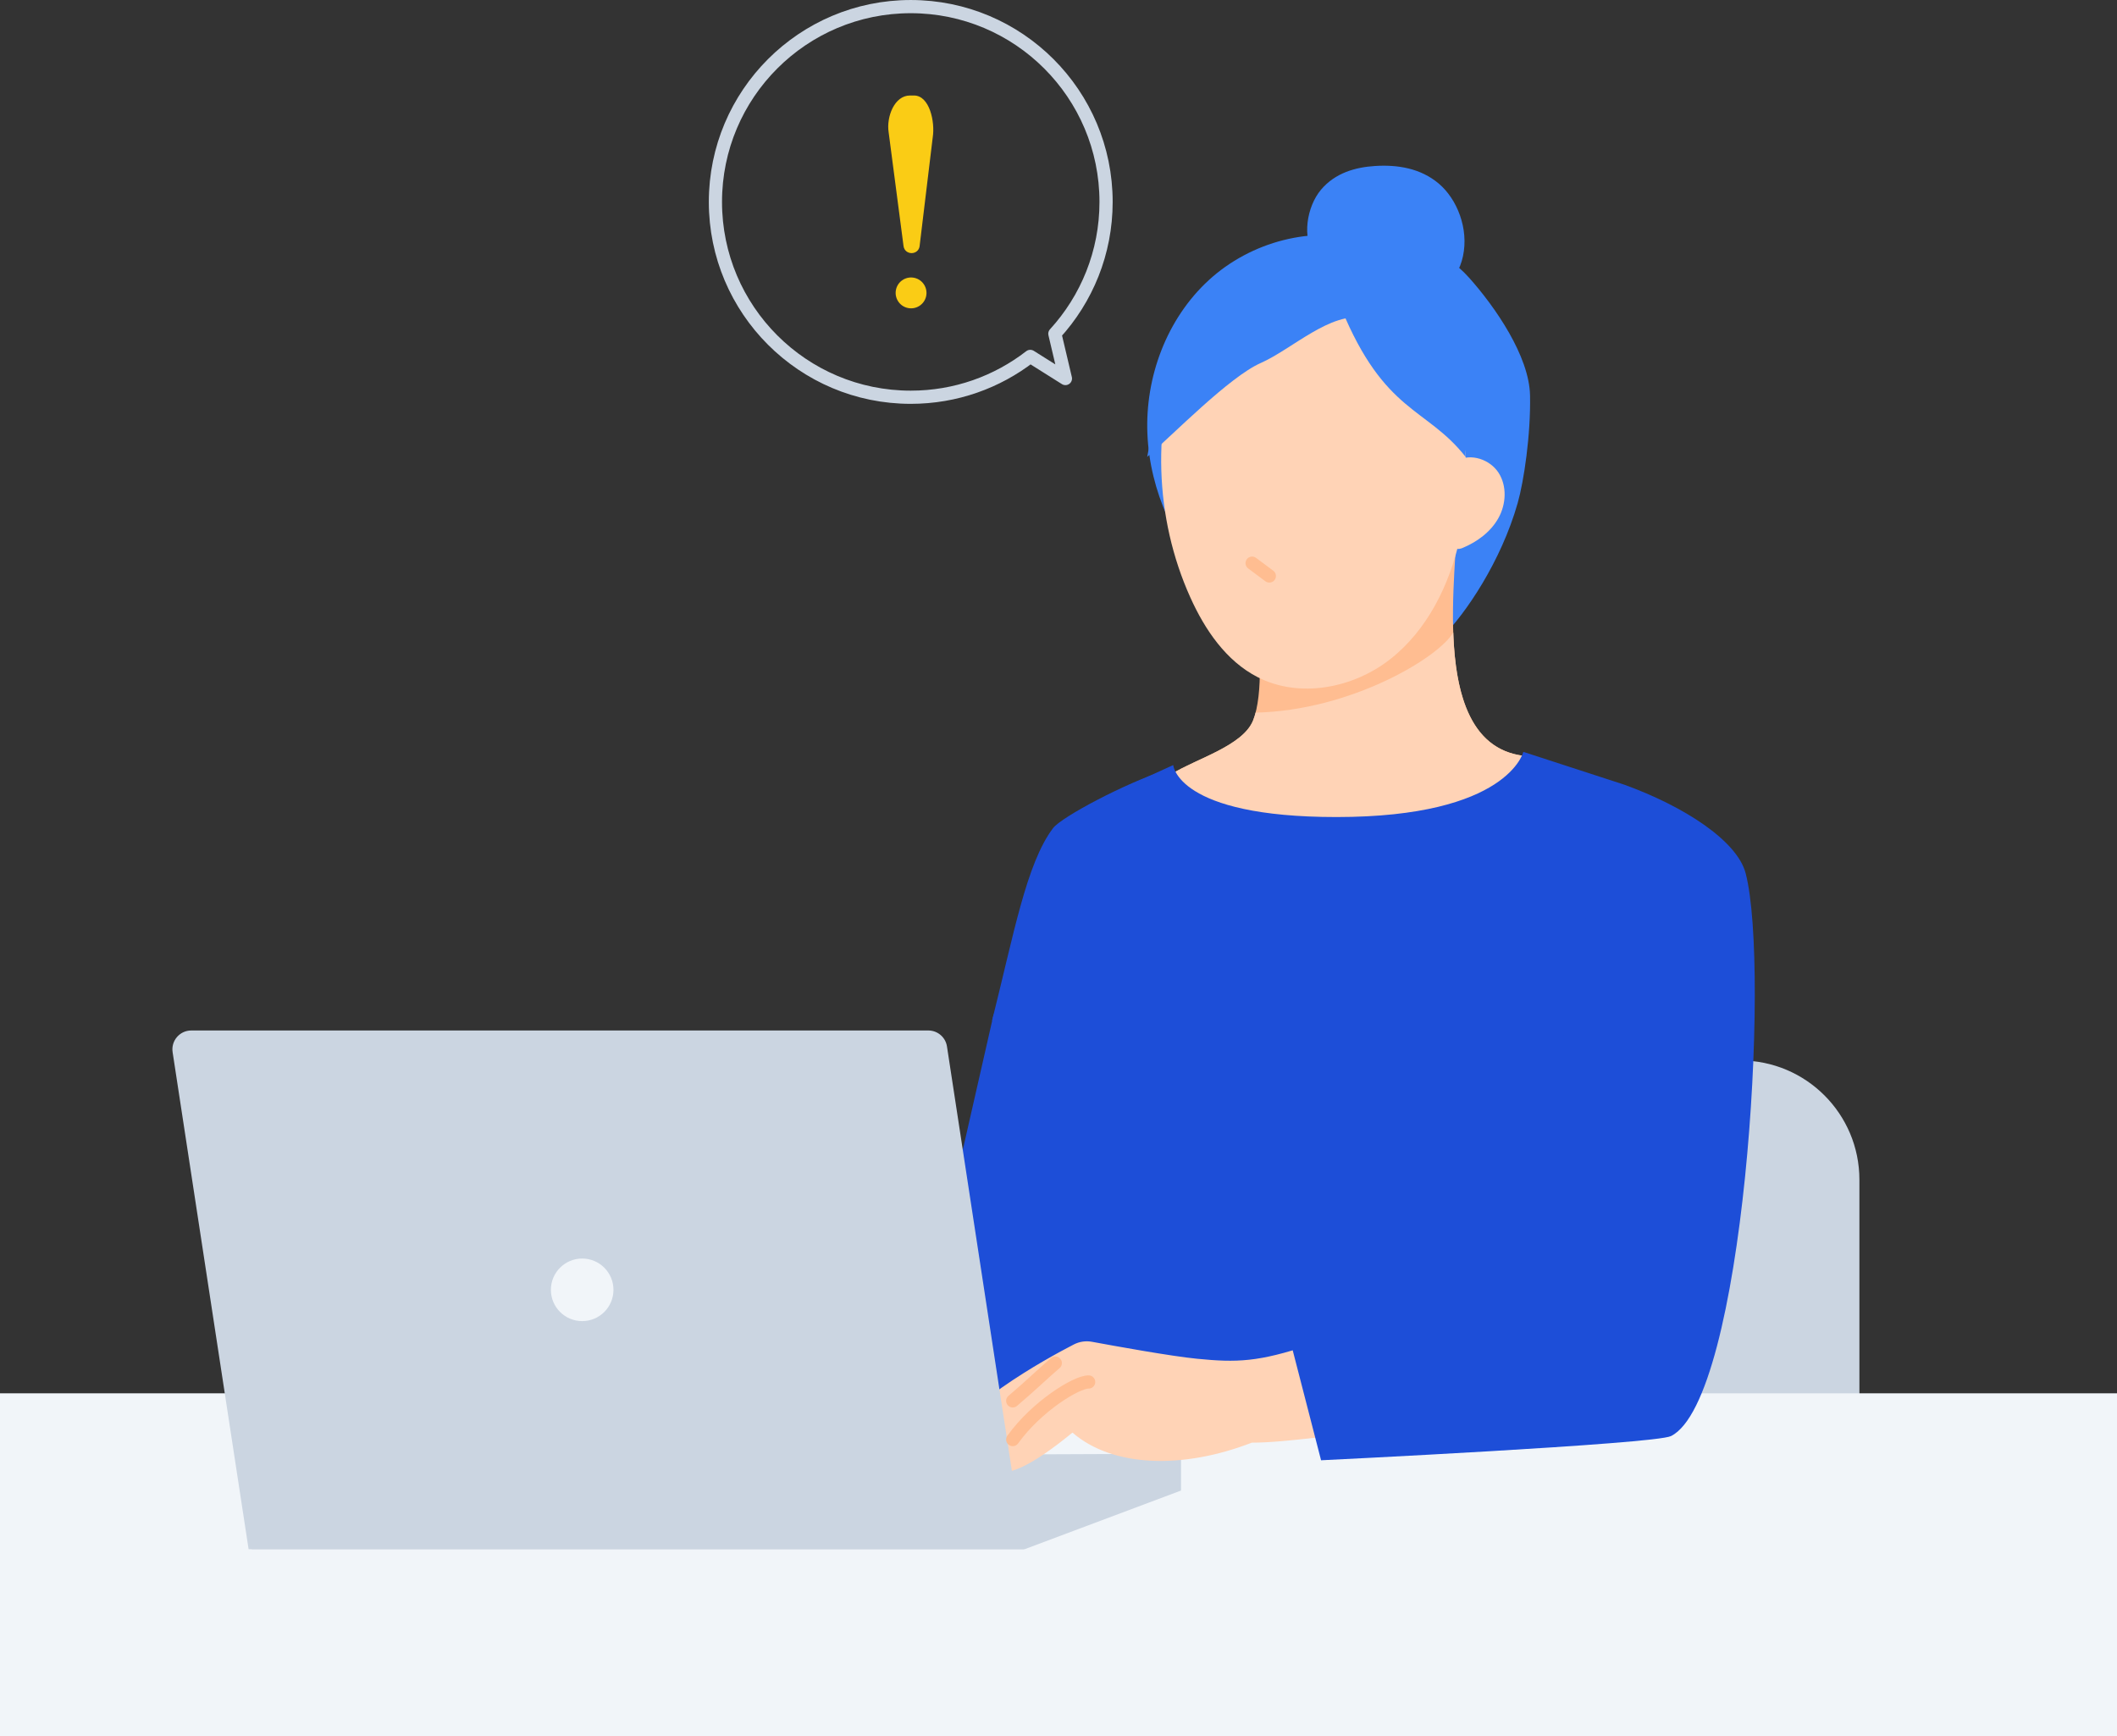
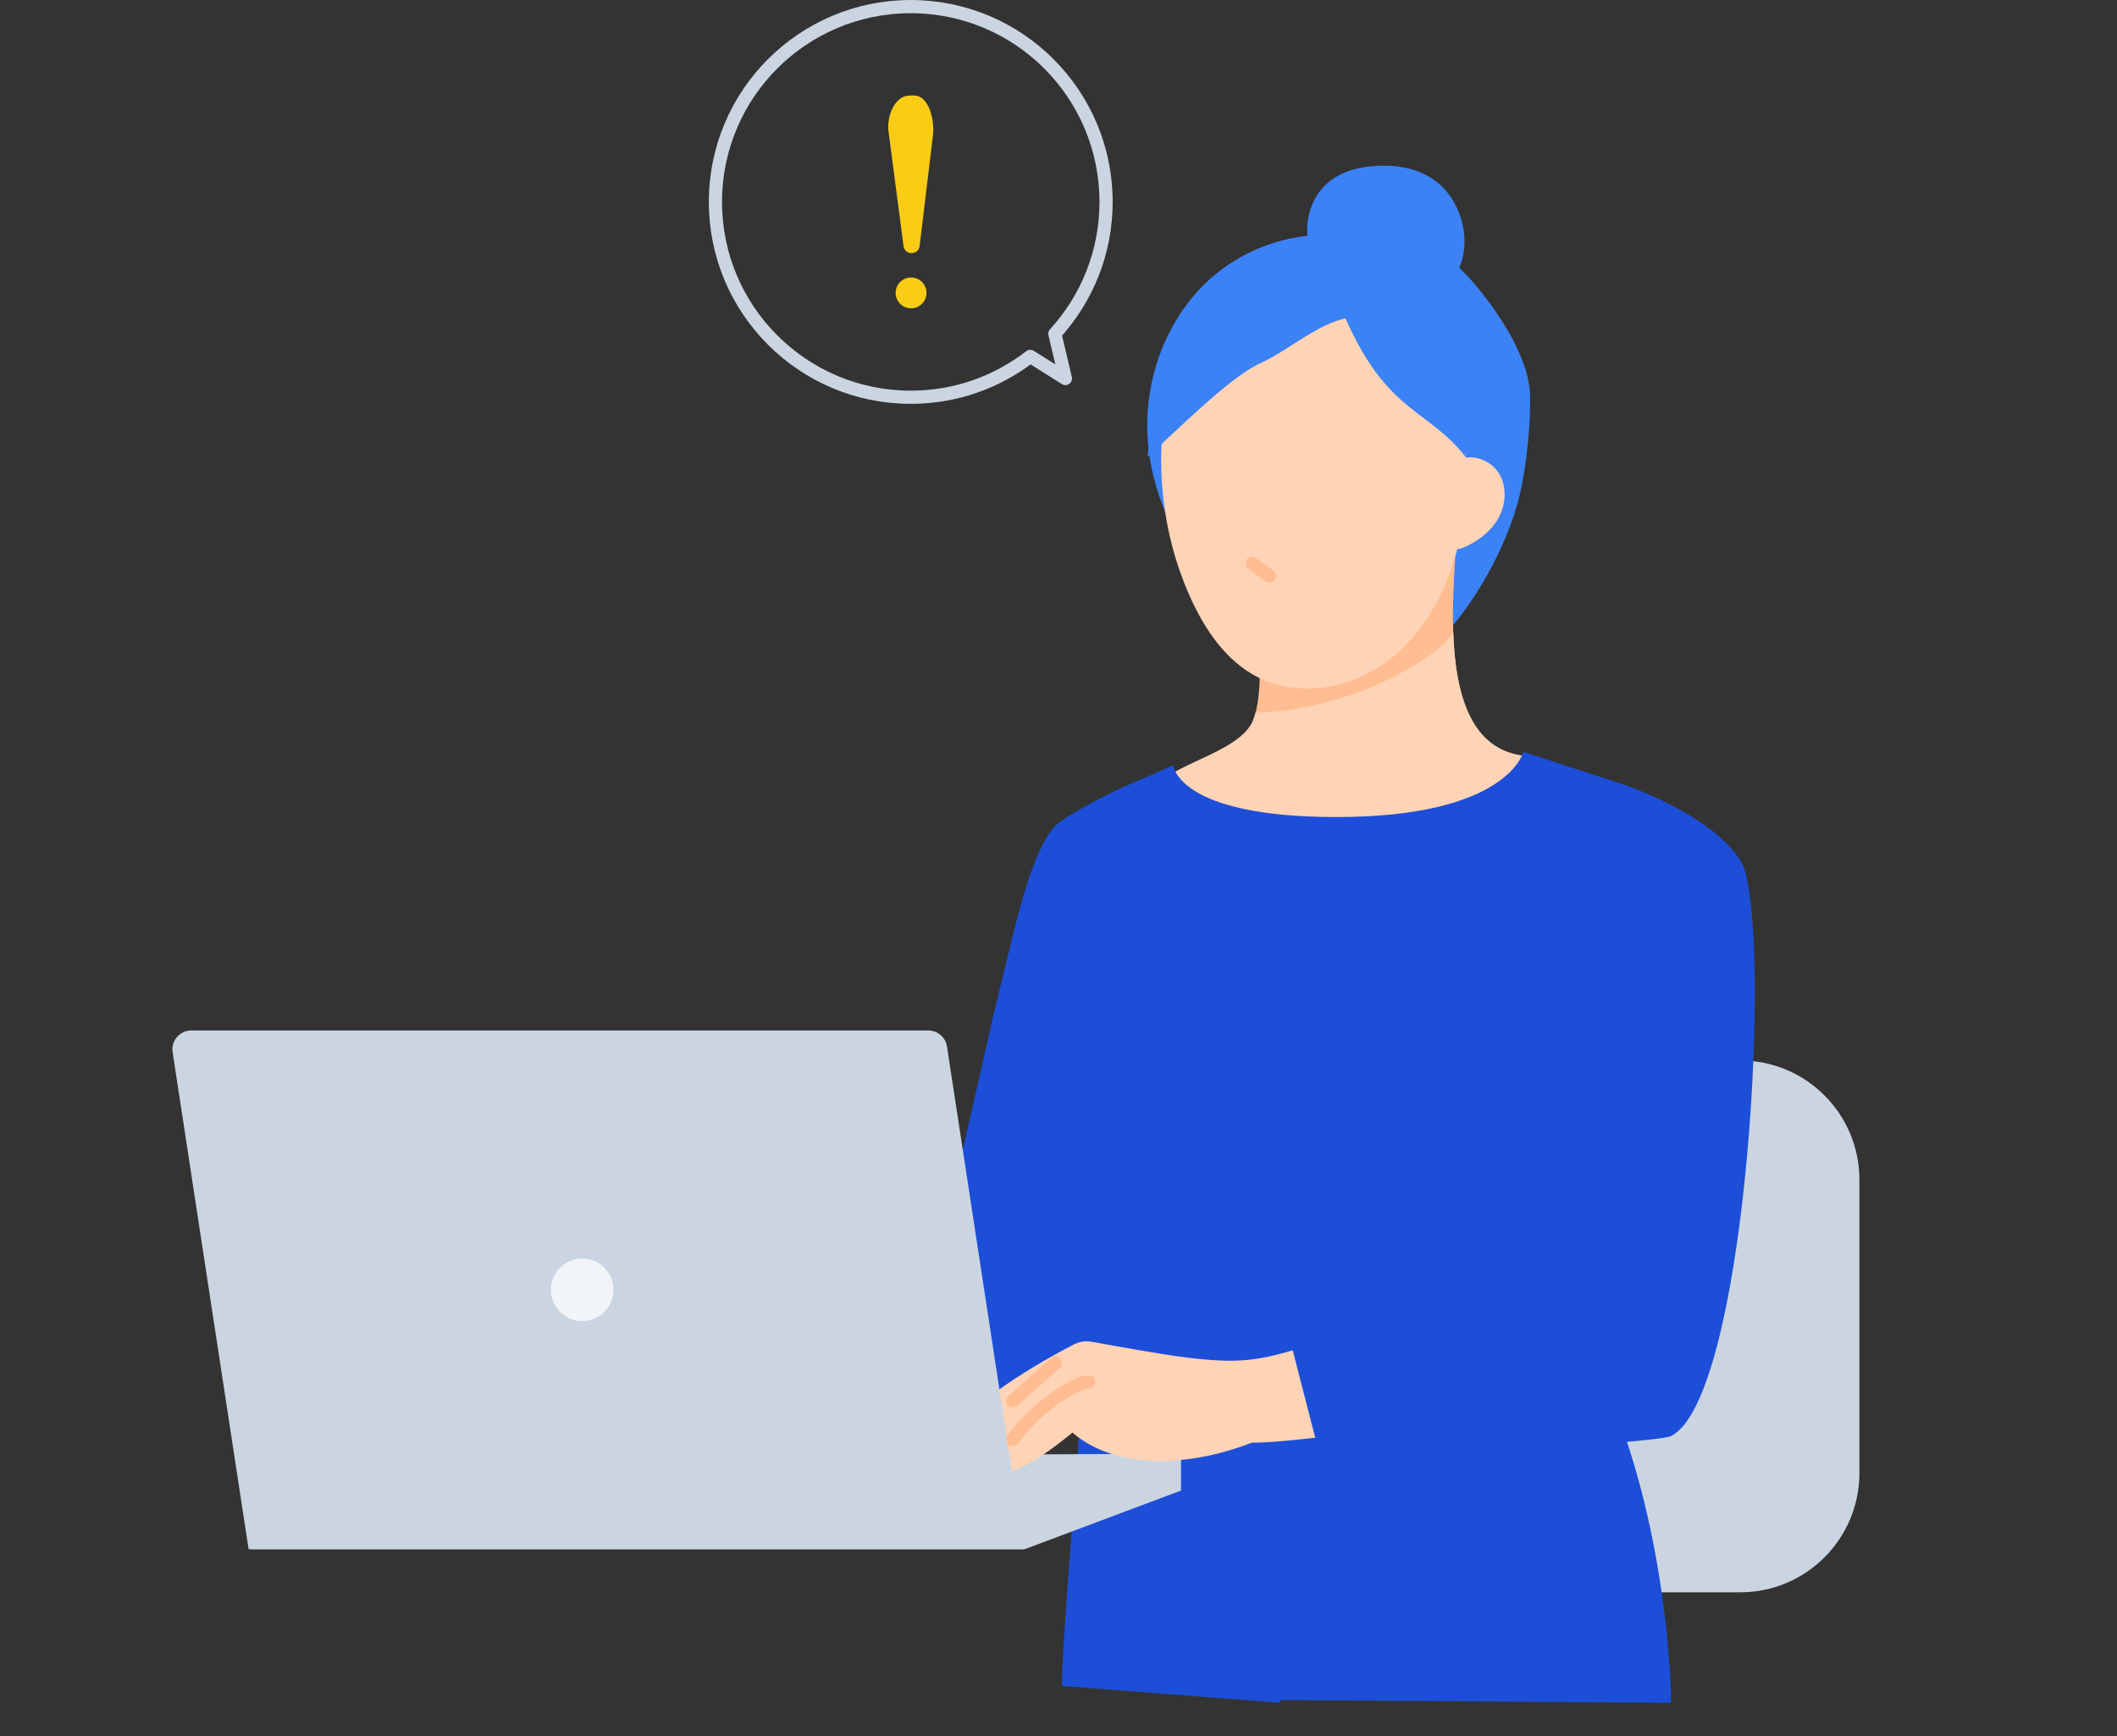
<svg xmlns="http://www.w3.org/2000/svg" width="100" height="82" viewBox="0 0 100 82" fill="none">
  <rect x="0" y="0" width="100" height="82" fill="#333333" stroke="none" />
  <g clip-path="url(#clip0_157346_93639)">
    <path d="M64.606 11.389C62.022 10.625 59.084 11.411 57.099 13.233C55.114 15.054 54.084 17.813 54.2 20.505C54.316 23.197 55.525 25.792 57.372 27.754C61.067 27.873 64.463 29.936 68.158 30.056C69.213 29 70.899 26.544 71.689 23.766C71.985 22.728 72.311 20.53 72.274 18.677C72.237 16.824 70.63 14.499 69.394 13.117C68.158 11.735 66.189 10.95 64.388 11.394L64.606 11.389Z" fill="#3B82F6" />
    <path d="M59.192 28.941C59.554 30.183 59.676 32.825 59.192 34.03C58.708 35.235 56.5 35.839 55.35 36.557C56.627 38.626 59.556 39.601 64.162 39.131C66.668 38.875 70.687 38.373 72.274 35.727C67.674 35.512 68.682 28.146 68.825 24.808C65.795 25.423 62.611 28.845 59.192 28.94V28.941Z" fill="#FFBD91" />
    <path d="M68.647 29.872C67.967 31.059 63.812 33.562 59.311 33.661C59.276 33.795 59.237 33.919 59.192 34.029C58.708 35.235 56.5 35.839 55.35 36.556C56.627 38.625 59.556 39.6 64.162 39.13C66.668 38.874 70.687 38.372 72.274 35.726C69.462 35.595 68.746 32.792 68.647 29.871V29.872Z" fill="#FFD3B6" />
    <path d="M82.197 50.091H72.938C69.826 50.091 67.303 52.614 67.303 55.726V69.577C67.303 72.69 69.826 75.213 72.938 75.213H82.197C85.309 75.213 87.832 72.69 87.832 69.577V55.726C87.832 52.614 85.309 50.091 82.197 50.091Z" fill="#CBD5E1" />
    <path d="M55.861 16.154C54.394 20.013 54.529 24.453 56.226 28.217C56.915 29.746 57.917 31.224 59.411 31.987C61.392 33 63.923 32.509 65.672 31.134C67.422 29.759 68.463 27.64 68.951 25.469C69.492 23.052 69.394 20.448 68.373 18.192C67.353 15.935 64.417 13.074 62.004 12.517C59.591 11.96 57.79 13.227 56.382 15.264L55.861 16.154Z" fill="#FFD3B6" />
    <path d="M68.833 21.752C69.491 21.398 70.382 21.704 70.788 22.332C71.192 22.96 71.146 23.812 70.784 24.465C70.422 25.119 69.787 25.588 69.098 25.878C68.985 25.925 68.841 25.964 68.751 25.881C68.678 25.814 68.679 25.7 68.686 25.601C68.768 24.377 68.85 23.152 68.932 21.927L68.833 21.751V21.752Z" fill="#FFD3B6" />
    <path d="M59.146 26.601L59.959 27.207" stroke="#FFBD91" stroke-width="0.623" stroke-linecap="round" stroke-linejoin="round" />
    <path d="M60.483 80.303C60.483 80.358 60.485 80.399 60.487 80.433L50.156 79.635C50.146 77.748 51.066 66.995 51.159 65.108C51.454 59.093 48.005 54.469 49.494 48.552C49.546 48.352 52.691 37.384 52.691 37.384L55.419 36.138C55.419 36.138 55.593 38.593 63.13 38.593C71.242 38.593 71.957 35.514 71.957 35.514L76.716 37.061L76.921 51.215C76.921 51.215 76.333 60.571 76.092 66.044C78.779 72.591 78.939 79.76 78.935 80.433L60.483 80.303Z" fill="#1D4ED8" />
    <path d="M36.499 63.59C41.789 61.28 43.653 60.52 49.176 58.454C49.865 60.675 50.307 62.973 50.489 65.291C46.992 65.892 41.484 66.084 39.998 67.094C39.686 67.306 38.345 69.045 35.532 69.525C34.065 69.775 36.836 64.843 36.499 63.59V63.59Z" fill="#FFD3B6" />
    <path d="M55.015 36.397C53.185 36.98 50.146 38.585 49.743 39.117C48.486 40.774 47.882 44.15 46.861 48.214C49.324 49.467 52.104 49.838 53.783 49.707C54.098 47.231 54.412 44.755 54.727 42.279C54.955 40.481 55.97 38.06 55.015 36.397Z" fill="#1D4ED8" />
    <path d="M46.938 47.904L44.385 59.119L37.26 61.763L39.186 67.832C39.186 67.832 54.084 64.038 54.458 63.408C54.797 62.838 55.418 50.935 55.418 49.706C54.497 49.372 46.938 47.904 46.938 47.904V47.904Z" fill="#1D4ED8" />
    <path d="M64.454 15.027C62.862 14.697 61.04 16.49 59.552 17.147C58.065 17.804 55.423 20.519 54.191 21.58C54.597 19.581 55.066 14.925 58.958 12.462C60.2 11.677 63.116 11.941 64.799 13.092C64.521 13.268 64.698 14.832 64.454 15.026V15.027Z" fill="#3B82F6" />
    <path d="M63.354 14.562C65.404 19.539 67.374 19.222 69.231 21.58C69.029 19.683 70.054 17.974 69.275 16.233C68.829 15.235 66.927 13.256 65.942 12.783C64.956 12.31 64.411 14.434 63.354 14.562V14.562Z" fill="#3B82F6" />
    <path d="M62.108 12.065C61.486 11.255 61.721 9.769 62.398 8.963C63.075 8.158 64.039 7.899 64.948 7.841C66.003 7.772 67.102 7.943 67.964 8.673C68.826 9.403 69.386 10.794 69.106 12.102C68.975 12.713 68.653 13.286 68.199 13.553C67.772 13.805 67.284 13.767 66.826 13.695C65.327 13.458 63.416 13.763 62.108 12.065Z" fill="#3B82F6" />
-     <path d="M100 65.813H0V82.008H100V65.813Z" fill="#F1F5F9" />
    <path d="M7.647 78.016H7.641V78.014L7.647 78.016Z" fill="#F1F5F9" />
    <path d="M11.89 72.384H11.895V73.175H48.405L55.787 70.406V68.666L17.193 68.828L11.89 72.384Z" fill="#CBD5E1" />
    <path d="M61.877 63.523C59.446 64.34 58.42 64.365 56.546 64.181C55.316 64.061 52.643 63.576 51.585 63.38C51.291 63.325 50.988 63.369 50.723 63.506C49.388 64.194 45.247 66.465 44.15 68.716C44.316 69.117 45.021 69.476 45.148 69.061C45.383 69.487 45.899 69.74 46.379 69.661C46.859 69.582 47.268 69.178 47.353 68.699C47.158 68.879 47.117 69.427 47.373 69.5C47.648 69.579 48.506 69.434 50.66 67.669C52.562 69.316 55.873 69.407 59.132 68.144C60.862 68.141 63.037 67.721 64.767 67.719C63.974 65.926 64.462 64.571 61.877 63.523V63.523Z" fill="#FFD3B6" />
    <path d="M48.364 73.175L44.732 49.432C44.666 48.996 44.292 48.675 43.852 48.675H9.034C8.489 48.675 8.071 49.162 8.154 49.701L11.743 73.175H48.364H48.364Z" fill="#CBD5E1" />
    <path d="M76.715 37.061C79.524 38.075 82.056 39.703 82.459 41.25C83.639 45.782 82.377 66.108 78.934 67.832C78.169 68.216 62.403 68.976 62.403 68.976L60.487 61.548L72.484 59.538C72.484 59.538 73.938 44.078 76.716 37.06L76.715 37.061Z" fill="#1D4ED8" />
    <path d="M27.5 62.403C28.317 62.403 28.978 61.742 28.978 60.925C28.978 60.109 28.317 59.447 27.5 59.447C26.684 59.447 26.022 60.109 26.022 60.925C26.022 61.742 26.684 62.403 27.5 62.403Z" fill="#F1F5F9" />
    <path d="M47.838 67.998C48.958 66.441 50.84 65.27 51.424 65.278" stroke="#FFBD91" stroke-width="0.623" stroke-linecap="round" stroke-linejoin="round" />
    <path d="M47.838 66.17C48.648 65.486 49.338 64.817 49.849 64.385" stroke="#FFBD91" stroke-width="0.623" stroke-linecap="round" stroke-linejoin="round" />
    <path d="M49.828 15.764C51.33 14.123 52.247 11.938 52.247 9.538C52.247 4.443 48.116 0.312 43.02 0.312C37.925 0.312 33.794 4.443 33.794 9.538C33.794 14.633 37.925 18.764 43.02 18.764C45.147 18.764 47.106 18.044 48.666 16.835L50.327 17.88L49.828 15.764Z" stroke="#CBD5E1" stroke-width="0.623" stroke-linecap="round" stroke-linejoin="round" />
    <path d="M42.415 14.217C42.205 13.874 42.311 13.425 42.654 13.215C42.996 13.004 43.446 13.111 43.656 13.454C43.867 13.797 43.761 14.245 43.418 14.456C43.075 14.667 42.626 14.56 42.415 14.217Z" fill="#FACC15" />
    <path d="M43.438 11.633L44.059 6.487C44.175 5.761 43.911 4.514 43.176 4.511H42.986C42.251 4.509 41.864 5.517 41.976 6.244L42.681 11.63C42.747 12.062 43.37 12.065 43.439 11.632L43.438 11.633Z" fill="#FACC15" />
  </g>
  <defs>
    <clipPath id="clip0_157346_93639">
      <rect width="100" height="82" fill="white" />
    </clipPath>
  </defs>
</svg>